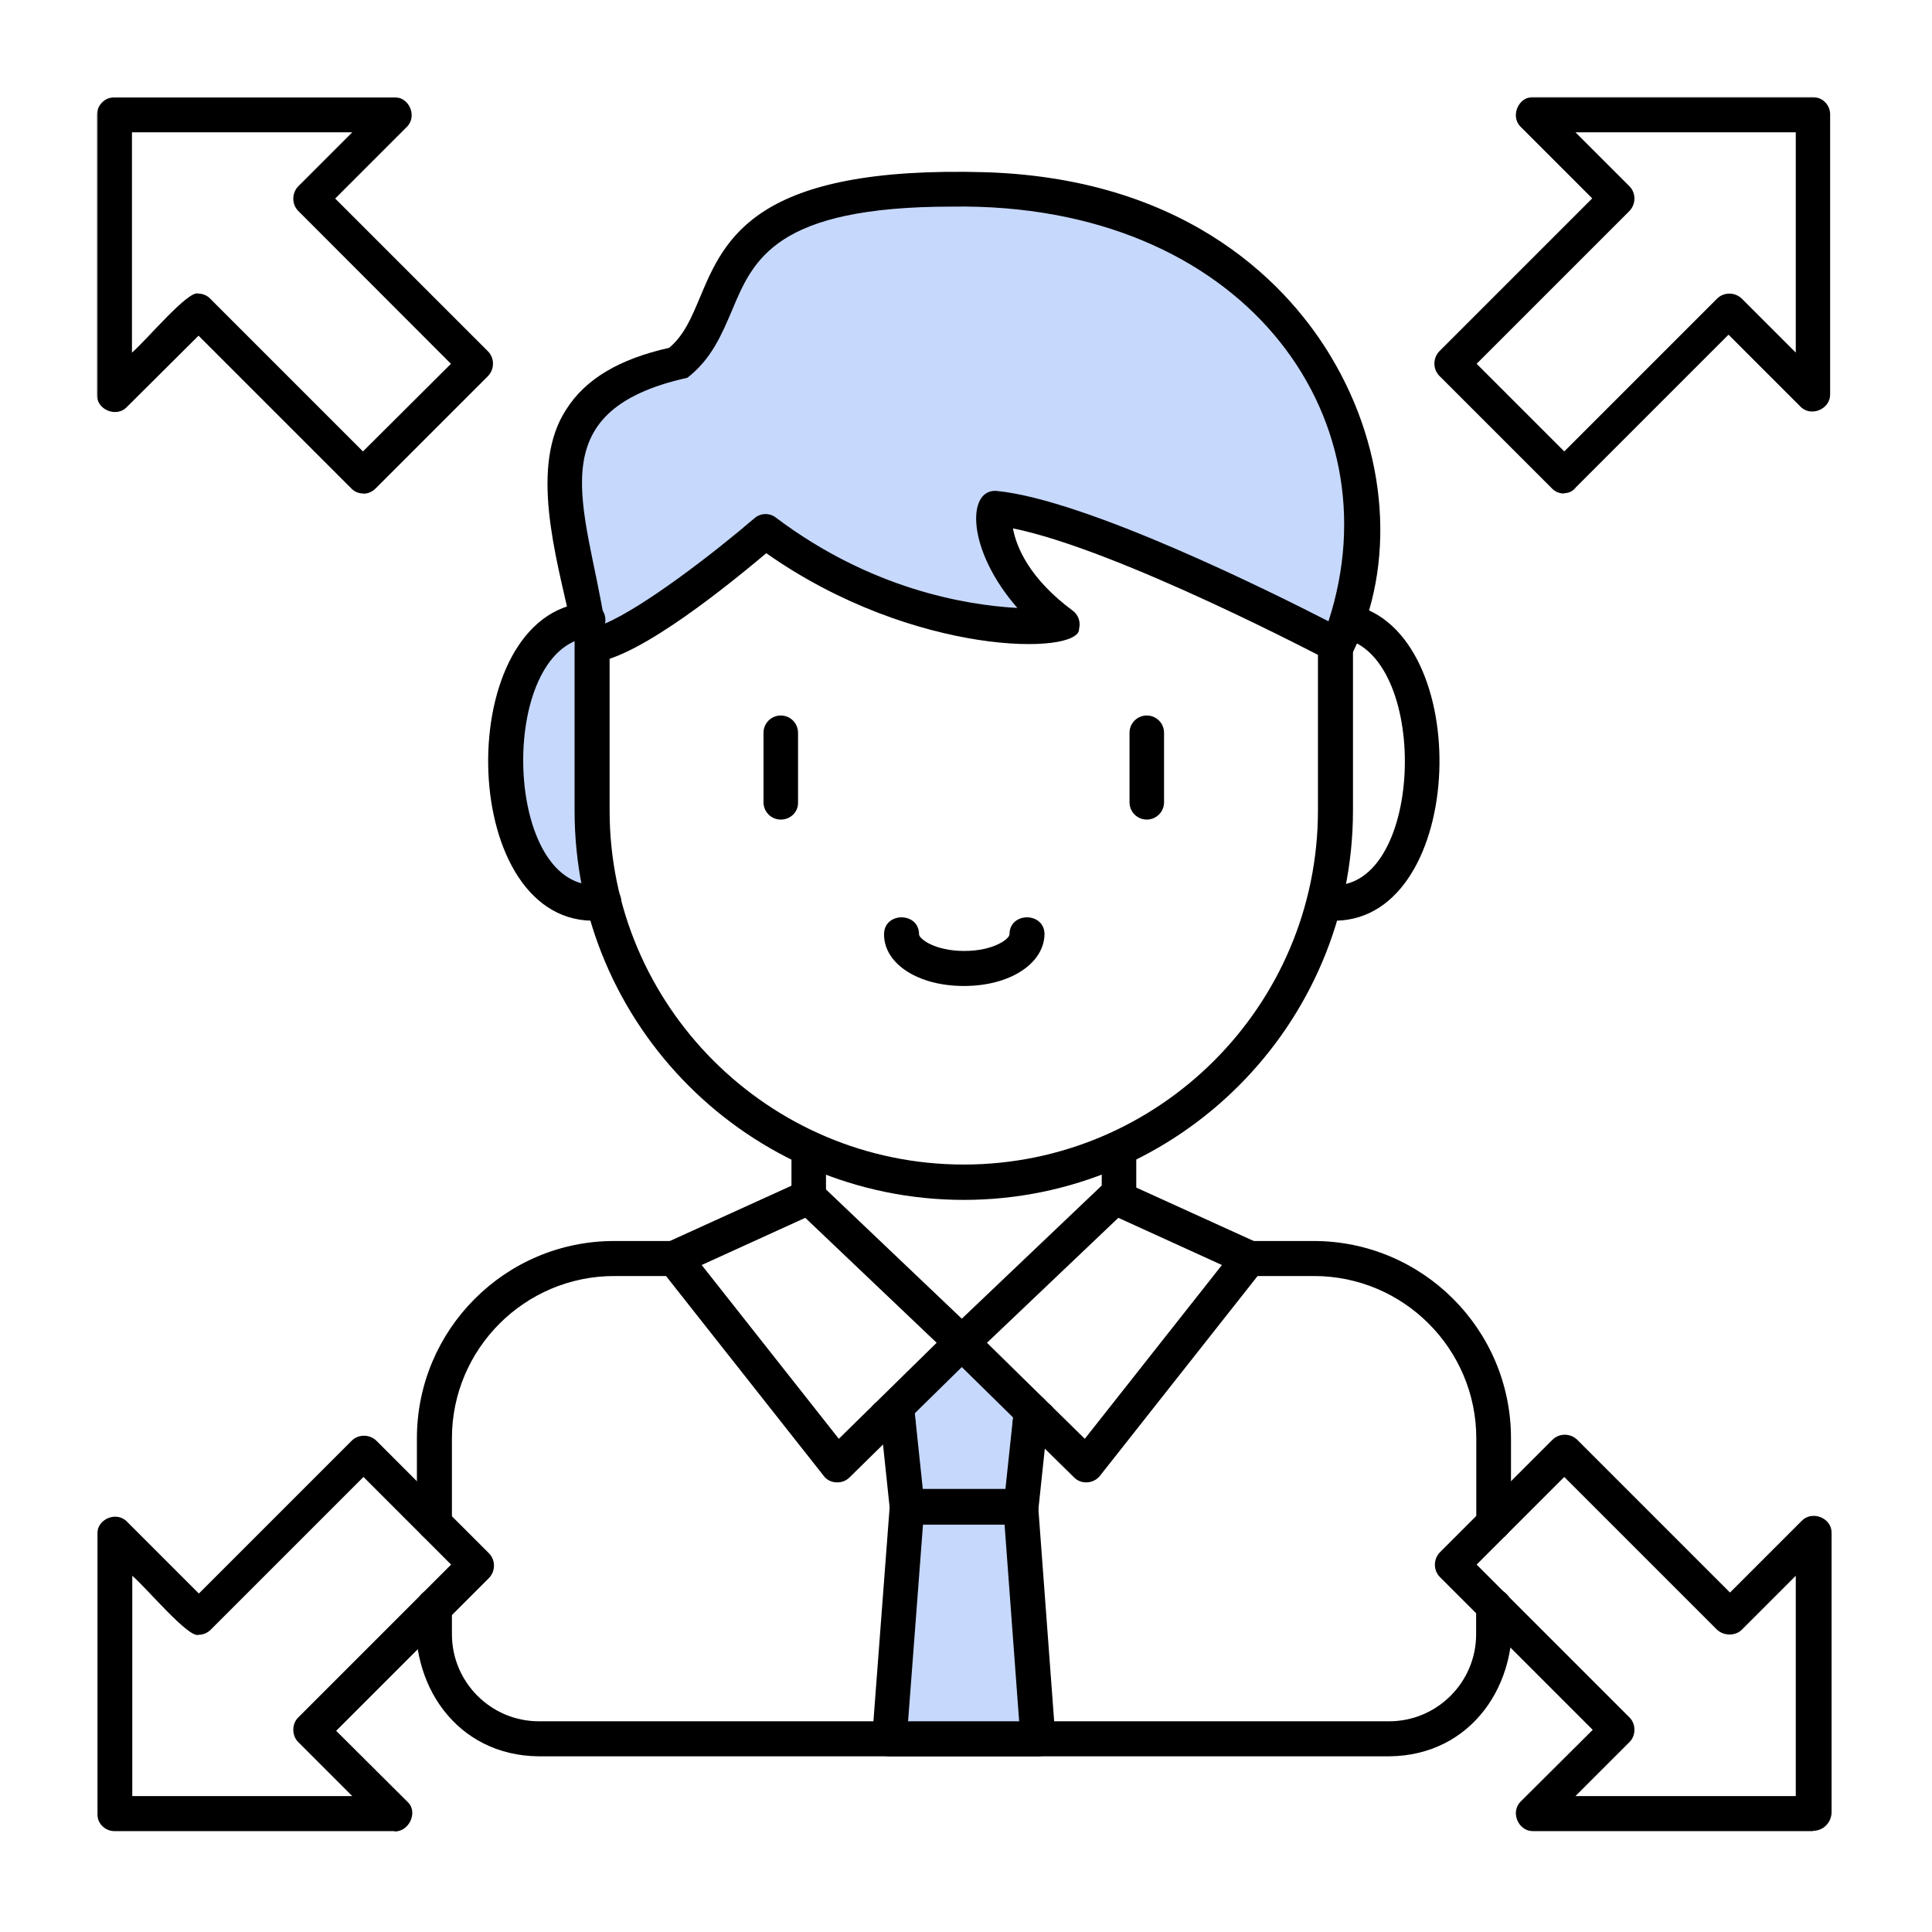
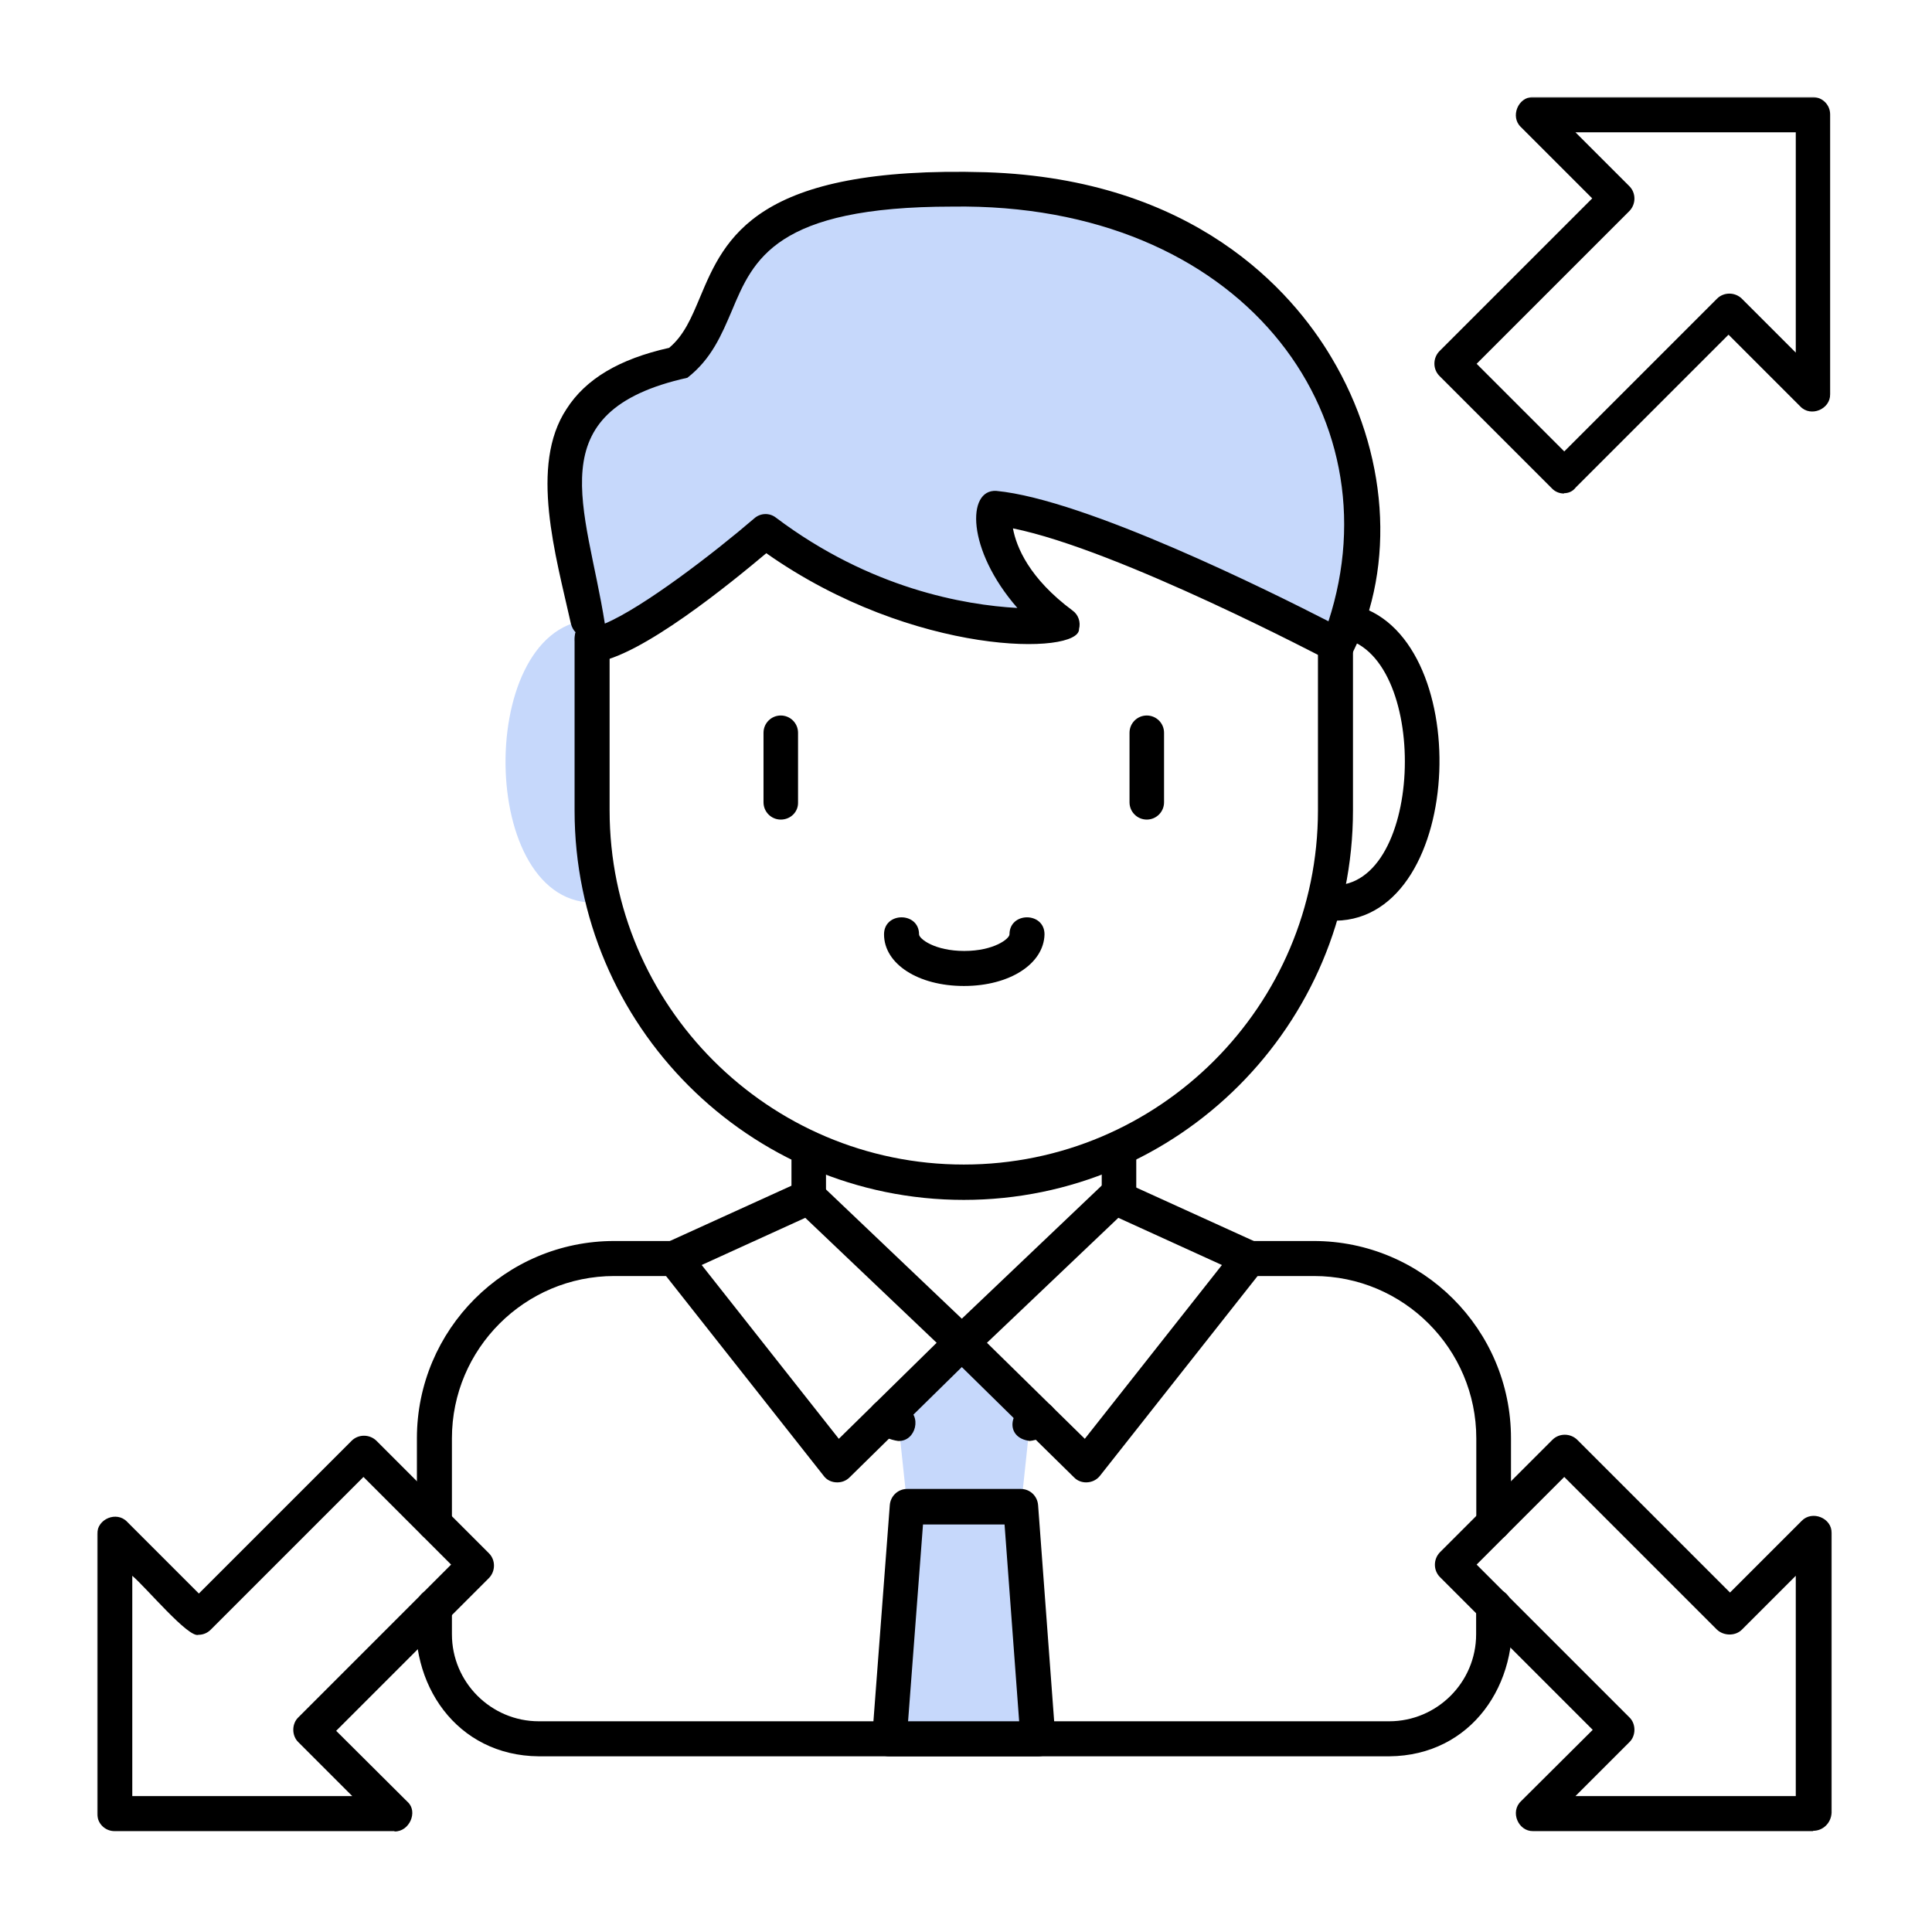
<svg xmlns="http://www.w3.org/2000/svg" width="500" height="500" viewBox="0 0 500 500" fill="none">
  <g clip-path="url(#clip0_2_57)">
    <mask id="mask0_2_57" style="mask-type:luminance" maskUnits="userSpaceOnUse" x="25" y="25" width="450" height="450">
      <path d="M474.872 25H25V475H474.872V25Z" fill="white" />
    </mask>
    <g mask="url(#mask0_2_57)">
      <path fill-rule="evenodd" clip-rule="evenodd" d="M175.17 94.234C137.383 101.085 144.957 131.043 152.149 160.489C122.447 163.213 123.766 237.638 156.192 233.426C151.34 218.234 153.723 181.298 153.213 165.128L153.638 166.957C166.106 165.128 198.192 137.511 198.192 137.511C236.957 166.617 275 161.681 275 161.681C254.702 146.66 257.511 131.553 257.511 131.553C283 134.106 340.106 163.894 346.021 166.957C367.383 121.255 336.787 52.362 255 49.128C175.979 46.575 193.851 79.979 175.213 94.192L175.17 94.234Z" fill="#C6D8FB" />
      <path fill-rule="evenodd" clip-rule="evenodd" d="M248.915 347.511L232.064 364.106C232.319 366.575 234.532 386.957 234.787 389.936H264.234C264.489 387.809 266.702 366.489 266.872 365.085L248.957 347.511H248.915Z" fill="#C6D8FB" />
      <path fill-rule="evenodd" clip-rule="evenodd" d="M264.191 389.936H234.659L230.191 450.064H268.702L264.191 389.936Z" fill="#C6D8FB" />
      <path d="M112.362 398.66C109.894 398.66 107.894 396.66 107.894 394.192V372.234C107.894 344.106 130.745 321.17 158.957 321.17H174.617C180.489 321.17 180.489 330.149 174.617 330.234H158.957C135.851 330.234 116.957 349.043 116.957 372.234V394.192C116.957 396.66 114.957 398.66 112.404 398.66H112.362ZM386.532 398.66C384.064 398.66 382.064 396.66 382.064 394.192V372.234C382.064 349.128 363.255 330.234 340.064 330.234H323.298C317.426 330.234 317.426 321.17 323.298 321.17H339.979C368.106 321.17 391.043 344.021 391.043 372.234V394.192C391.043 396.66 389.043 398.66 386.574 398.66H386.532ZM359.468 454.532H139.426C118.149 454.362 105.511 435.809 107.894 415.596C107.979 409.723 116.872 409.723 116.957 415.596V422.957C116.957 435.34 127.043 445.468 139.468 445.468H359.511C371.894 445.468 382.021 435.383 382.021 422.957V415.596C381.936 409.723 391.085 409.723 391.085 415.596C393.383 435.809 380.787 454.362 359.553 454.532H359.468Z" fill="black" />
      <path d="M345.681 238.277C342.149 238.532 337.34 236.957 338.319 232.574C338.83 230.106 341.298 228.532 343.681 229.043C368.447 231.766 370.404 170.362 347.808 165.255C345.34 164.745 343.851 162.362 344.362 159.894C344.872 157.426 347.34 155.936 349.723 156.447C381.808 163.213 379.681 237.723 345.681 238.277Z" fill="black" />
-       <path d="M153.213 238.277C118.064 237.766 117.17 158.745 151.808 155.936C154.277 155.766 156.447 157.596 156.66 160.064C156.872 162.532 155 164.702 152.532 164.915C128.447 167.638 130.106 231.596 155.34 228.957C157.808 228.447 160.191 230.021 160.702 232.489C161.596 236.957 156.83 238.532 153.213 238.277Z" fill="black" />
      <path d="M209.298 314.362C206.83 314.362 204.83 312.362 204.83 309.894V297.17C204.83 294.702 206.83 292.702 209.298 292.702C211.766 292.702 213.766 294.702 213.766 297.17V309.894C213.851 312.362 211.851 314.362 209.298 314.362ZM289.596 314.915C287.128 314.915 285.128 312.915 285.128 310.447V297.17C285.128 294.702 287.17 292.702 289.596 292.702C292.021 292.702 294.064 294.702 294.064 297.17V310.447C294.064 312.915 292.064 314.915 289.596 314.915ZM266.489 372.915C259.979 372.106 261.042 364.745 266.745 363.17C268.957 361.936 271.681 362.745 272.915 364.915C275.213 369.213 270.191 372.574 266.489 372.915ZM232.404 372.915C228.532 372.404 222.745 369.043 225.383 364.489C227.511 360.787 231.553 362.574 234.362 364.319C238.745 366.149 237.085 373.128 232.447 372.915H232.404Z" fill="black" />
      <path d="M249.426 310.532C193.894 310.532 148.702 265.383 148.702 209.809V165.17C148.787 159.298 157.681 159.298 157.766 165.17V209.723C157.766 260.234 198.872 301.383 249.426 301.383C299.979 301.383 341.085 260.277 341.085 209.723V166.745C341.085 160.872 350.149 160.872 350.149 166.745V209.723C350.149 265.255 305 310.532 249.426 310.532Z" fill="black" />
      <path d="M202.064 212.106C199.596 212.106 197.596 210.106 197.596 207.638V189.638C197.596 187.17 199.596 185.17 202.064 185.17C204.532 185.17 206.532 187.17 206.532 189.638V207.638C206.617 210.106 204.617 212.106 202.064 212.106Z" fill="black" />
      <path d="M296.787 212.106C294.319 212.106 292.319 210.106 292.319 207.638V189.638C292.319 187.17 294.319 185.17 296.787 185.17C299.255 185.17 301.255 187.17 301.255 189.638V207.638C301.255 210.106 299.255 212.106 296.787 212.106Z" fill="black" />
      <path d="M246.447 53.468C200.66 53.468 194.957 67.17 189.426 80.362C186.787 86.532 184.149 92.915 177.894 97.766C138.787 106.447 151.808 131.255 156.532 161.383C166.362 157.255 184.66 143.213 195.213 134.149C196.787 132.745 199.17 132.66 200.83 133.979C225.255 152.362 249.596 156.574 263.298 157.34C250.106 142.234 250.191 126.574 257.851 127.043C280.957 129.255 329.043 153.213 343.808 160.787C361.298 107.085 321.128 52.362 246.447 53.468ZM153.638 171.511C149.851 171.596 148.106 166.872 149 163.681C148.404 163.085 148.021 162.362 147.766 161.468C143.808 143.723 136.957 120.447 146.617 105.851C151.553 98.106 160.234 92.915 173.17 90.021C177.043 86.787 178.957 82.192 181.17 76.915C187.596 61.638 195.511 42.83 255.17 44.575C309.043 46.319 334.362 75.34 344.532 92.447C359.213 116.957 361.298 146.234 350.064 168.915C349 171.128 346.106 172.149 343.894 170.915C343.298 170.66 289.596 142.277 262.149 136.745C263.043 141.596 266.362 149.681 277.596 158.021C279.085 159.085 279.723 161 279.255 162.787C279.511 169.553 236.532 170.064 198.319 143.17C189.638 150.447 165.638 170.234 153.596 171.468L153.638 171.511Z" fill="black" />
      <path d="M235.043 445.596H263.766L259.979 394.532H238.872L235 445.596H235.043ZM268.702 454.532H230.191C227.638 454.617 225.426 452.234 225.723 449.681L230.277 389.553C230.447 387.17 232.404 385.34 234.745 385.34H264.191C266.574 385.34 268.489 387.17 268.66 389.553L273.128 449.681C273.383 452.234 271.213 454.617 268.66 454.532H268.702Z" fill="black" />
-       <path d="M264.191 394.532H234.745C232.447 394.532 230.532 392.787 230.277 390.489L227.553 364.66C226.957 358.787 235.894 357.809 236.532 363.681L238.83 385.468H260.191L262.404 364.66C263 358.787 271.979 359.723 271.383 365.638L268.745 390.489C268.489 392.787 266.532 394.532 264.277 394.532H264.191Z" fill="black" />
      <path d="M181.596 327.383L217.085 372.362L242.404 347.511L208.404 315.17L181.596 327.383ZM216.66 383.638C215.255 383.638 213.936 383.043 213.128 381.894L170.957 328.447C170.064 327.383 169.808 325.894 170.064 324.574C170.404 323.255 171.298 322.106 172.617 321.511L207.426 305.681C209.085 304.872 211.128 305.255 212.447 306.574L251.979 344.192C253.808 345.851 253.808 349.043 252.064 350.702L219.894 382.319C219 383.213 217.894 383.638 216.66 383.638Z" fill="black" />
      <path d="M255.426 347.511L280.745 372.362L316.234 327.383L289.426 315.17L255.426 347.511ZM281.085 383.638C279.936 383.638 278.787 383.213 277.936 382.319L245.766 350.702C243.936 349.043 244.021 345.851 245.851 344.192L285.383 306.574C286.702 305.255 288.702 305 290.404 305.681L325.213 321.511C326.447 322.106 327.426 323.17 327.766 324.574C328.106 325.894 327.766 327.383 326.872 328.447L284.702 381.894C283.808 383.043 282.489 383.638 281.085 383.638Z" fill="black" />
      <path d="M249.426 255.17C237.638 255.17 228.787 249.468 228.787 241.809C228.787 235.936 237.851 235.936 237.851 241.809C237.851 242.957 241.894 246.106 249.553 246.106C257.213 246.106 261.255 242.957 261.255 241.809C261.255 235.936 270.319 235.936 270.319 241.809C270.149 249.468 261.255 255.17 249.511 255.17H249.426Z" fill="black" />
      <path d="M34.149 464.83H91.17L77.213 450.872C75.468 449.213 75.468 446.106 77.213 444.447L116.745 404.915L94.064 382.234L54.532 421.766C53.638 422.66 52.489 423.085 51.383 423.085C48.83 424.064 37.851 410.872 34.234 407.809V464.83H34.149ZM102.064 473.894H29.638C27.17 473.894 25.17 471.894 25.17 469.426V397C25.085 393.128 30.192 390.957 32.915 393.851L51.468 412.404L91 372.872C92.745 371.128 95.638 371.128 97.425 372.872L126.532 401.979C128.277 403.723 128.277 406.617 126.532 408.404L87 447.936L105.553 466.404C108.191 468.872 105.979 474.064 102.106 473.979L102.064 473.894Z" fill="black" />
      <path d="M407.723 464.83H464.745V407.809L450.787 421.766C449.128 423.426 446.149 423.426 444.362 421.766L404.83 382.234L382.149 404.915L421.681 444.447C423.426 446.106 423.426 449.213 421.681 450.872L407.723 464.83ZM469.213 473.894H396.787C392.915 473.979 390.745 468.872 393.638 466.149L412.192 447.681L372.66 408.149C370.915 406.404 370.915 403.511 372.66 401.723L401.766 372.617C403.511 370.872 406.404 370.872 408.192 372.617L447.723 412.149L466.277 393.596C469 390.787 474.106 392.872 474.021 396.745V469.17C473.851 471.808 471.809 473.809 469.255 473.809L469.213 473.894Z" fill="black" />
-       <path d="M51.255 75.979C52.404 75.979 53.553 76.404 54.404 77.298L93.936 116.83L116.702 94.149L77.213 54.617C75.468 52.872 75.468 49.979 77.213 48.191L91.17 34.234H34.149V91.255C37.851 88.106 48.745 75 51.298 75.979H51.255ZM94.064 127.723C92.915 127.723 91.766 127.298 90.915 126.404L51.383 86.872L32.83 105.34C30.192 108.149 25 106.064 25.085 102.191V29.766C25.085 27.213 27.128 25.17 29.638 25.17H102.064C105.936 25.085 108.106 30.192 105.213 32.915L86.745 51.383L126.277 90.915C128.021 92.66 128.021 95.553 126.277 97.34L97.17 126.447C96.277 127.34 95.17 127.766 94.021 127.766L94.064 127.723Z" fill="black" />
      <path d="M382.149 94.149L404.83 116.83L444.362 77.298C446.106 75.553 449 75.553 450.787 77.298L464.745 91.255V34.234H407.723L421.681 48.191C423.426 49.936 423.426 52.83 421.681 54.617L382.149 94.149ZM404.787 127.723C403.638 127.723 402.489 127.298 401.638 126.404L372.532 97.298C370.787 95.553 370.787 92.66 372.532 90.872L412.064 51.34L393.596 32.872C390.787 30.234 392.872 25.043 396.745 25.128H469.17C471.638 25.128 473.638 27.128 473.638 29.596V102.021C473.723 105.894 468.617 108.064 465.894 105.17L447.34 86.617L407.808 126.149C407 127.213 405.894 127.638 404.745 127.638L404.787 127.723Z" fill="black" />
    </g>
  </g>
  <defs>
    <clipPath id="clip0_2_57">
      <rect width="449.872" height="450" fill="white" transform="translate(25 25)" />
    </clipPath>
  </defs>
</svg>